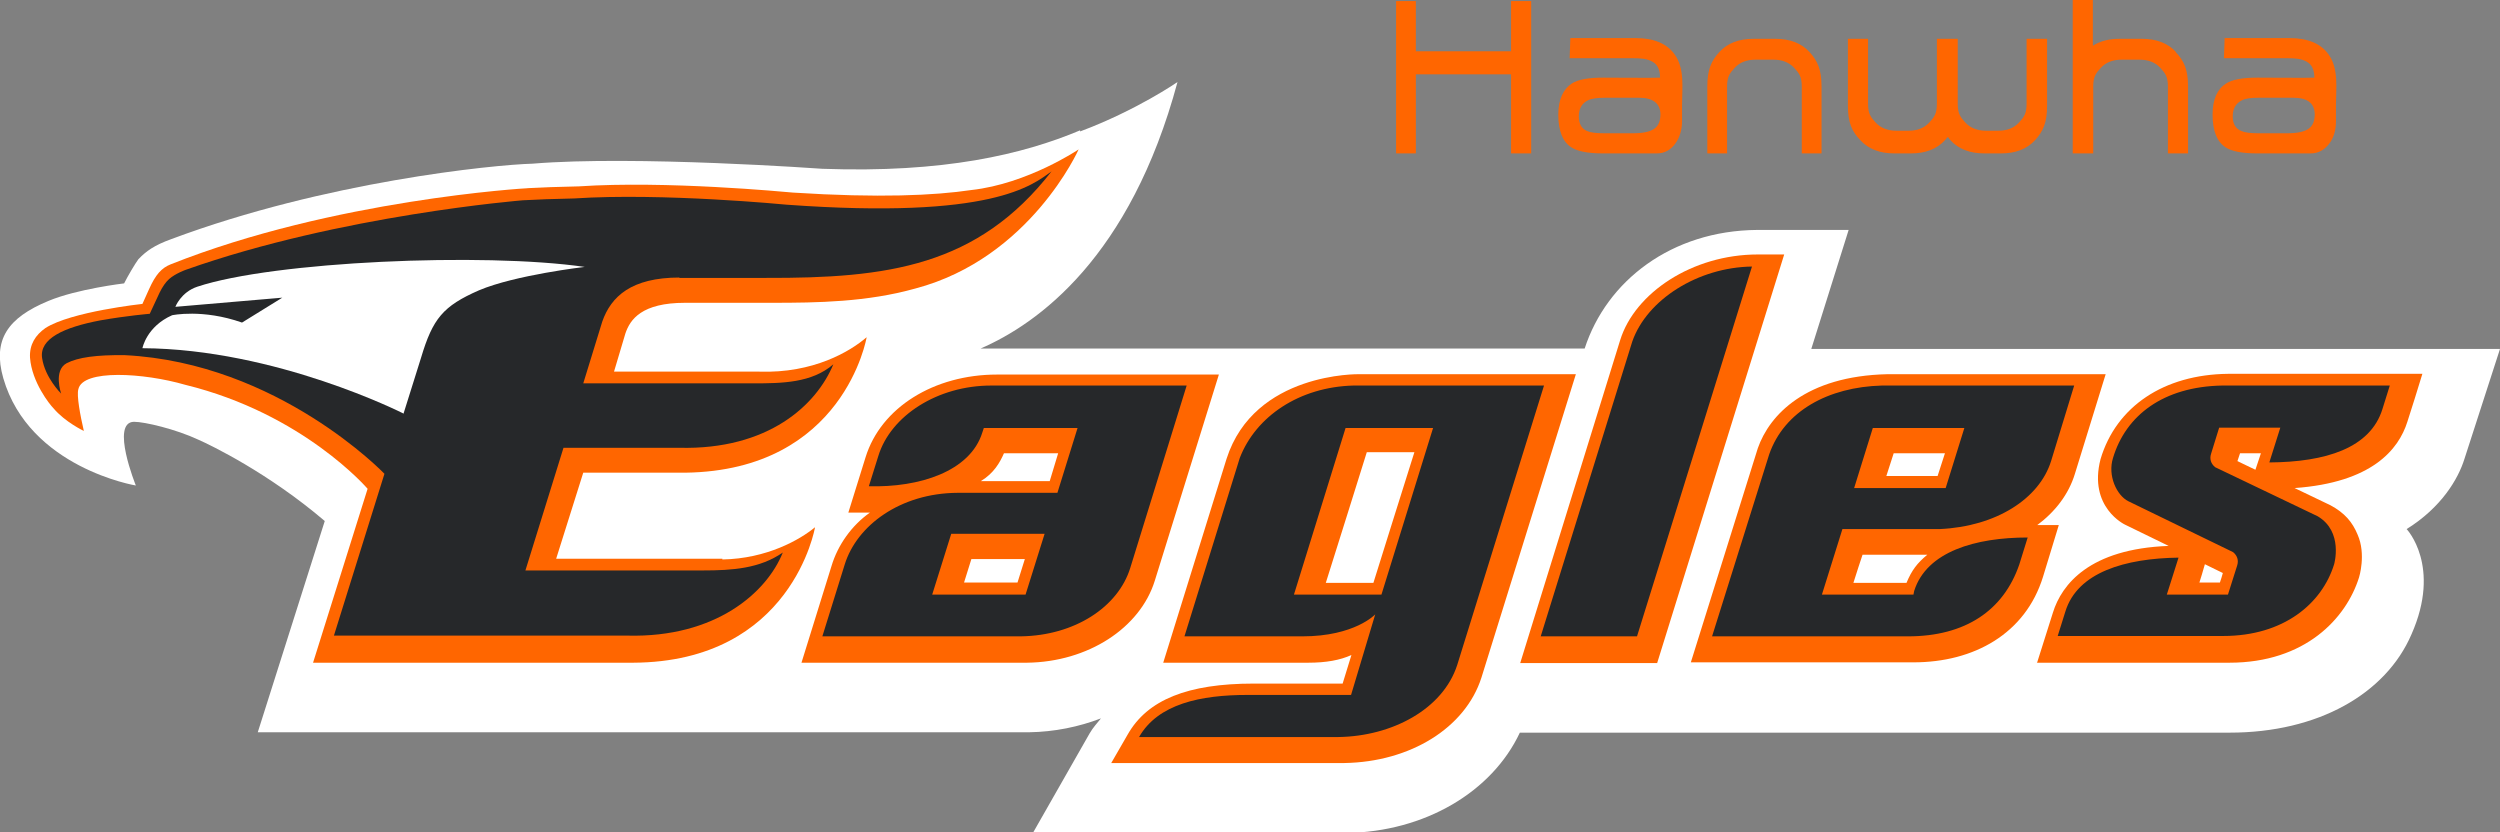
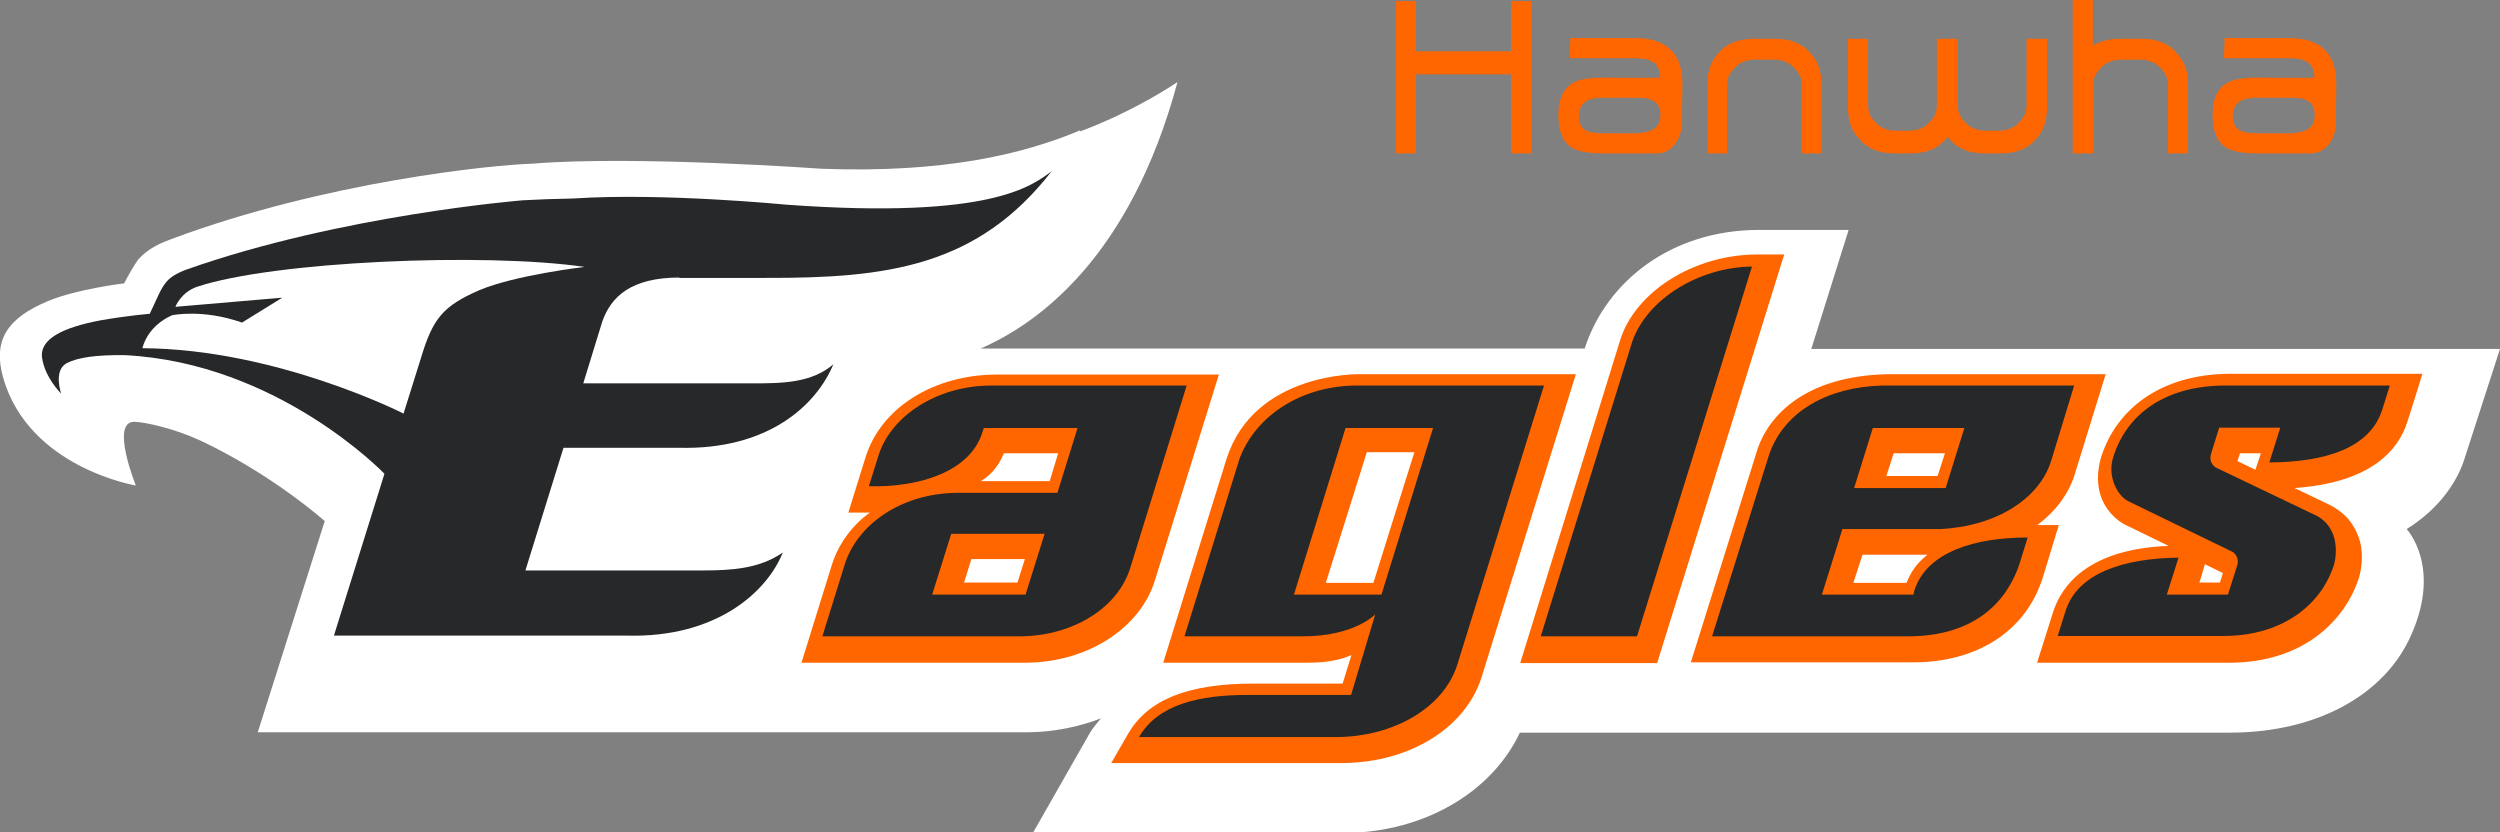
<svg xmlns="http://www.w3.org/2000/svg" id="_레이어_1" version="1.1" viewBox="0 0 682.8 227.3">
  <rect x="0" y="0" width="682.8" height="227.3" fill="#808080" stroke="none" />
  <defs>
    <style>.cls-1{fill:#f60}.cls-1,.cls-2,.cls-3{stroke-width:0}.cls-2{fill:#26282a}.cls-3{fill:#fff}</style>
  </defs>
  <path d="M418.2 41.9h-5.5V20.3h-26v21.6h-5.4V.3h5.4V14h26V.3h5.5zM607.5 10.4h17.8c5 0 8.6 1.5 10.7 4.5 2.8 3.9 2 9.3 2 13.7v4.6c0 2.3-.6 4.5-1.9 6.1-1.2 1.6-2.9 2.6-5 2.6h-14.6c-4.2 0-7.1-.6-8.7-1.7-2.3-1.5-3.5-4.5-3.5-8.9 0-4.2 1.3-7 3.7-8.5 1.7-1.1 4.6-1.6 8.6-1.6 0 0 15.5.1 15.5 0 0-1.6-.4-3.4-2-4.3-1.5-.9-3.4-1-5.2-1h-17.5l.2-5.6Zm18.8 16.3h-9.5c-2 0-3.6.2-4.5.7-1.6.8-2.5 2.2-2.5 4.4 0 2 .8 3.4 2.4 4 .9.4 2.4.6 4.6.6h7.9c2.7 0 4.7-.4 5.9-1.3 1.1-.8 1.6-2.1 1.6-4-.1-2.9-2-4.4-5.8-4.4M484.9 10.6q6 0 9.3 3.6c2.2 2.4 3.3 4.8 3.3 9.4v18.3h-5.4V23.6c0-2.6-.7-3.6-2.1-5.1s-3.3-2.2-5.6-2.2h-5c-2.3 0-4.2.7-5.6 2.2s-2.1 2.5-2.1 5.1v18.3h-5.4V23.6c0-4.6 1.1-7 3.3-9.4q3.3-3.6 9.3-3.6h6.1ZM553.5 10.6v17.8c0 2.6-.7 3.6-2.1 5.1s-3.3 2.2-5.6 2.2h-3.4c-2.3 0-4.2-.7-5.6-2.2s-2.1-2.5-2.1-5.1V10.6H529v17.8c0 2.6-.7 3.6-2.1 5.1s-3.3 2.2-5.6 2.2h-3.4c-2.3 0-4.2-.7-5.6-2.2s-2.1-2.5-2.1-5.1V10.6h-5.5v18.3c0 4.6 1.1 7 3.4 9.4q3.3 3.6 9.3 3.6h4.5q6 0 9.3-3.6c.3-.3.5-.6.8-.9.2.3.5.6.7.9q3.3 3.6 9.3 3.6h4.5q6 0 9.3-3.6c2.2-2.4 3.3-4.8 3.3-9.4V10.6h-5.5ZM594.3 14.2q-3.3-3.6-9.3-3.6h-6.1c-2.9 0-5.3.6-7.3 1.9V0h-5.5v41.9h5.6V23.6c0-2.6.7-3.6 2.1-5.1s3.3-2.2 5.6-2.2h5c2.3 0 4.2.7 5.6 2.2s2.1 2.5 2.1 5.1v18.3h5.5V23.6c0-4.6-1.1-7-3.4-9.4M428.9 10.4h17.8c5 0 8.6 1.5 10.7 4.5 2.8 3.9 2 9.3 2 13.7v4.6c0 2.3-.7 4.5-1.9 6.1s-2.8 2.6-5 2.6h-14.7c-4.2 0-7.1-.6-8.7-1.7-2.3-1.5-3.5-4.5-3.5-8.9 0-4.2 1.4-7 3.7-8.5 1.7-1.1 4.6-1.6 8.6-1.6 0 0 15.5.1 15.5 0 0-1.6-.4-3.4-2-4.3-1.5-.9-3.4-1-5.2-1h-17.5l.2-5.6Zm18.9 16.3h-9.5c-2 0-3.6.2-4.6.7-1.6.8-2.5 2.2-2.5 4.4 0 2 .8 3.4 2.3 4 .9.4 2.4.6 4.6.6h7.9c2.7 0 4.7-.4 5.9-1.3 1.1-.8 1.6-2.1 1.6-4-.1-2.9-2.1-4.4-5.8-4.4" class="cls-1" />
  <path d="M295 35.6c-15.7 6.6-37.3 11.7-70.4 10.5 0 0-51.4-3.7-79.1-1.4-10.8.3-56.7 4.9-98.7 20.6-4.7 1.7-6.9 3.3-9 5.5-.9 1.2-2.9 4.6-3.9 6.6 0 0-12.8 1.5-20.7 4.8C2.1 86.8-2.1 92.8.9 103.3c7.1 24.5 36.2 29.3 36.2 29.3s-7-17.3-.5-17.4c2.9 0 11.4 2 17.6 4.9 3.4 1.5 19 9 34.5 22.2L70.4 200H281c7-.1 13.7-1.5 19.7-3.8-1.2 1.5-2.1 2.4-3.1 4.1l-15.5 27.2h85.6c21.4-.3 39.8-11.2 47.4-27.4H609c24.1 0 42.6-10.6 49.6-26.8 8.3-18.7-1.3-28.8-1.3-28.8 9.5-5.9 14.1-13.7 15.8-19.2l9.7-30H494.7l10.2-32.5h-25c-23.4.2-41.1 13.9-47.1 32.4h-165c15.7-6.8 40.9-24.9 53.8-72.8 0 0-11.1 7.7-26.6 13.5" class="cls-3" />
-   <path d="M197.3 152.8c12.1-.2 21.2-5.4 25.3-8.8 0 0-6.2 36.8-49.7 37H85.5l14.9-47.5S82.9 113 50.6 105.1c-11.4-3.3-28-4.3-29.2 1.2-.5 1.7.5 7.1 1.5 11.4 0 0-5.1-2.4-8.3-6.2-1-1-5.9-7.1-6.4-13.8-.2-3.6 1.5-6.2 4.2-8.1 7-4.5 26.5-6.6 26.5-6.6l1.8-4c1.8-4 3.4-5.8 5.9-6.8 44.5-17.7 97.1-20.8 97.6-20.8h-.3c3.8-.2 8.7-.4 14.2-.5 23.8-1.6 56.1 1.5 58.5 1.7 23.4 1.5 38.6.8 48.7-.7 15.4-1.7 29.3-11.1 29.3-11.1s-13.2 29.7-44.6 38c-13.2 3.7-26.7 3.9-39.2 3.9h-23.7c-11.8 0-15 4.5-16.3 8.4l-3.1 10.4h39.7c14.7.5 24.8-5.5 29.3-9.4 0 0-6.1 36.4-49.5 37h-27.9l-7.4 23.5h45.4Z" class="cls-1" />
  <path d="M185.6 75.8c-13.2 0-18.7 5.2-21.1 12l-5.2 16.9h46.4c7.9 0 16-.1 21.9-5.2-4.6 11.1-17.7 23.4-42.1 22.8h-31.6l-10.4 33.5H192c7.9 0 15.5-.5 21.8-4.9-4.4 11-18.4 23.3-42.4 22.7H91.2l13.8-44.2S76 99.1 34.1 97c-7.8-.1-12.8.6-15.9 2.2-3.7 2-1.5 8.3-1.5 8.3s-4.4-4.3-5.2-9.7c-.8-5.3 5.9-8.4 15.9-10.3 7.4-1.3 13.5-1.8 13.5-1.8l2.7-5.8c.8-1.6 1.6-2.8 2.6-3.7 1.7-1.5 4.5-2.5 4.5-2.5 42.3-15 92.1-19 92.1-19 3.7-.2 8.5-.4 14-.5 24.1-1.6 58 1.7 58 1.7 56.3 4.1 67.1-5.3 72.4-9.1-20.2 26-44.9 29.2-78 29.1h-23.7Z" class="cls-2" />
  <path d="m110.2 113 4.8-15.3c3.2-10.7 6-14.1 15.8-18.4 9.9-4.2 28.9-6.4 28.9-6.4-27.7-4-85-1.5-105.8 5.4-4.5 1.5-6 5.5-6 5.5l29.2-2.5-11 6.8c-10.8-3.8-19.1-2-19.1-2-7 3.1-8.1 9-8.1 9 36.5.2 71.2 17.8 71.2 17.8" class="cls-3" />
  <path d="M480.1 69.5c-17.9 0-33.6 10.5-37.6 23.4l-27.3 88.2h37.4l34.7-111.6zM520.6 159.2h-14.4c1.1-3.5 1.7-5.3 2.5-7.7h17.7c-2.8 2.3-4.3 4.3-5.7 7.7m-5.5-29.2 2-6.2h14l-2 6.2zm41.1 13.5c5-3.7 8.7-8.5 10.4-14.1l8.4-27.2h-59.6c-22.3.5-32.2 11.1-35.4 20.2l-18.3 58.5h60.8c16.5 0 30.6-7.8 35.4-23.4l4.3-14.1h-6ZM386.3 123.5c-2.8 8.9-9.6 30.5-11.2 35.7h-13c2.8-8.9 9.6-30.5 11.2-35.7zm-19.5 63.2h-24.4c-18 0-29 4.4-34.4 13.9l-4.5 7.8h63.7c18-.3 33-9.6 37.4-23.3l25.8-82.9h-59.2s-28.6-.6-36.2 23.1L317.7 181h39.6c4.9 0 8.7-.7 11.8-2.1l-2.4 7.8ZM289 123.8l-2.3 7.6h-18.8c3.6-2.2 5.2-5.1 6.3-7.6h14.9Zm-25.7 35.3 2-6.4h14.6l-2 6.4zM219 181h61.5c16.7-.2 30.9-9.5 34.9-22.4l17.5-56.3h-60.6c-17.2 0-31.7 9-35.9 22.6-1.6 5-3.1 10.1-4.7 15.1h5.9c-5 3.5-8.8 8.9-10.5 14.6l-8.2 26.4ZM600.7 159.1c.5-1.5 1-3.3 1-3.3s.3-1.1.5-1.7c1.8.9 4.3 2.1 4.9 2.4-.2.8-.5 1.7-.8 2.6h-5.7Zm10.4-33.2.7-2.1h5.7l-1.5 4.5-5-2.4ZM556.3 181h52.6c20.7 0 31.9-12.1 35.4-23.3 0 0 2-6.3-.4-11.7-1.4-3.4-3.5-5.9-7.4-8-2.1-1-6.2-3-9.8-4.7 21.1-1.5 28.4-10.5 30.8-18.1l2-6.3 2.1-6.8h-53.1c-17.5.2-30.5 8.9-34.8 23.3-3.4 13.2 6.7 17.9 6.7 17.9l11.9 5.8c-21.6.8-29.2 10.5-31.6 18.2l-4.3 13.6Z" class="cls-1" />
  <path d="m420.8 173.8 25-80.5c4-11.5 18-20.3 32.7-20.5l-31.4 101zM536.5 116.9l-5.1 16.4h-25l5.1-16.4zm-6.7 27.6c15.4-.7 27.2-8.3 30.4-18.6l6.3-20.6H514c-14.7.4-26.7 7-30.8 18.8l-15.6 49.7h53.5c15.7 0 26.1-7.1 30.4-19.6l2.3-7.4c-14.2 0-27.6 3.8-31 14.6l-.2 1h-25l5.6-17.9H530ZM311.1 201.3h54.4c14.7-.2 28.6-7.6 32.5-19.7l23.7-76.3h-52.1c-14.7.4-26.6 8.4-31 19.8l-15.1 48.7h32.2c14.3 0 19.9-6 19.9-6l-6.6 22h-28.3c-12.7 0-24.4 2.4-29.6 11.5m66.2-38.9h-23.9l14.1-45.5h23.9zM270.7 105.3c-14.6 0-27.4 8.2-30.8 19.2l-2.6 8.3c13.7.4 27.7-4 31-14.7l.4-1.2h25.6l-5.5 17.7h-27.3c-15.6.1-27.5 8.9-30.8 19.6l-6.1 19.6h54.2c14.7-.2 26.6-8 29.9-18.7l15.4-49.8zm9.4 57.1h-25.5l5.2-16.6h25.5zM637.5 154.1c-3.3 10.7-13.7 19.6-30.3 19.6H562l2.1-6.7c3.3-10.7 16.3-14.5 30.9-14.7l-3.2 10.1h16.7l2.5-7.9c.5-1.5 0-2.8-1.1-3.7l-28.6-13.9c-3.2-1.6-5.7-7-4.2-11.8 3.5-11.7 13.8-19.5 29.8-19.8h45.8l-2 6.4c-3.3 10.7-15.5 14.5-30.9 14.6l3-9.5h-16.7l-2.2 7.1c-.5 1.5 0 2.8 1.1 3.7l28 13.4c7.1 4.2 4.5 13.1 4.5 13.1" class="cls-2" />
</svg>